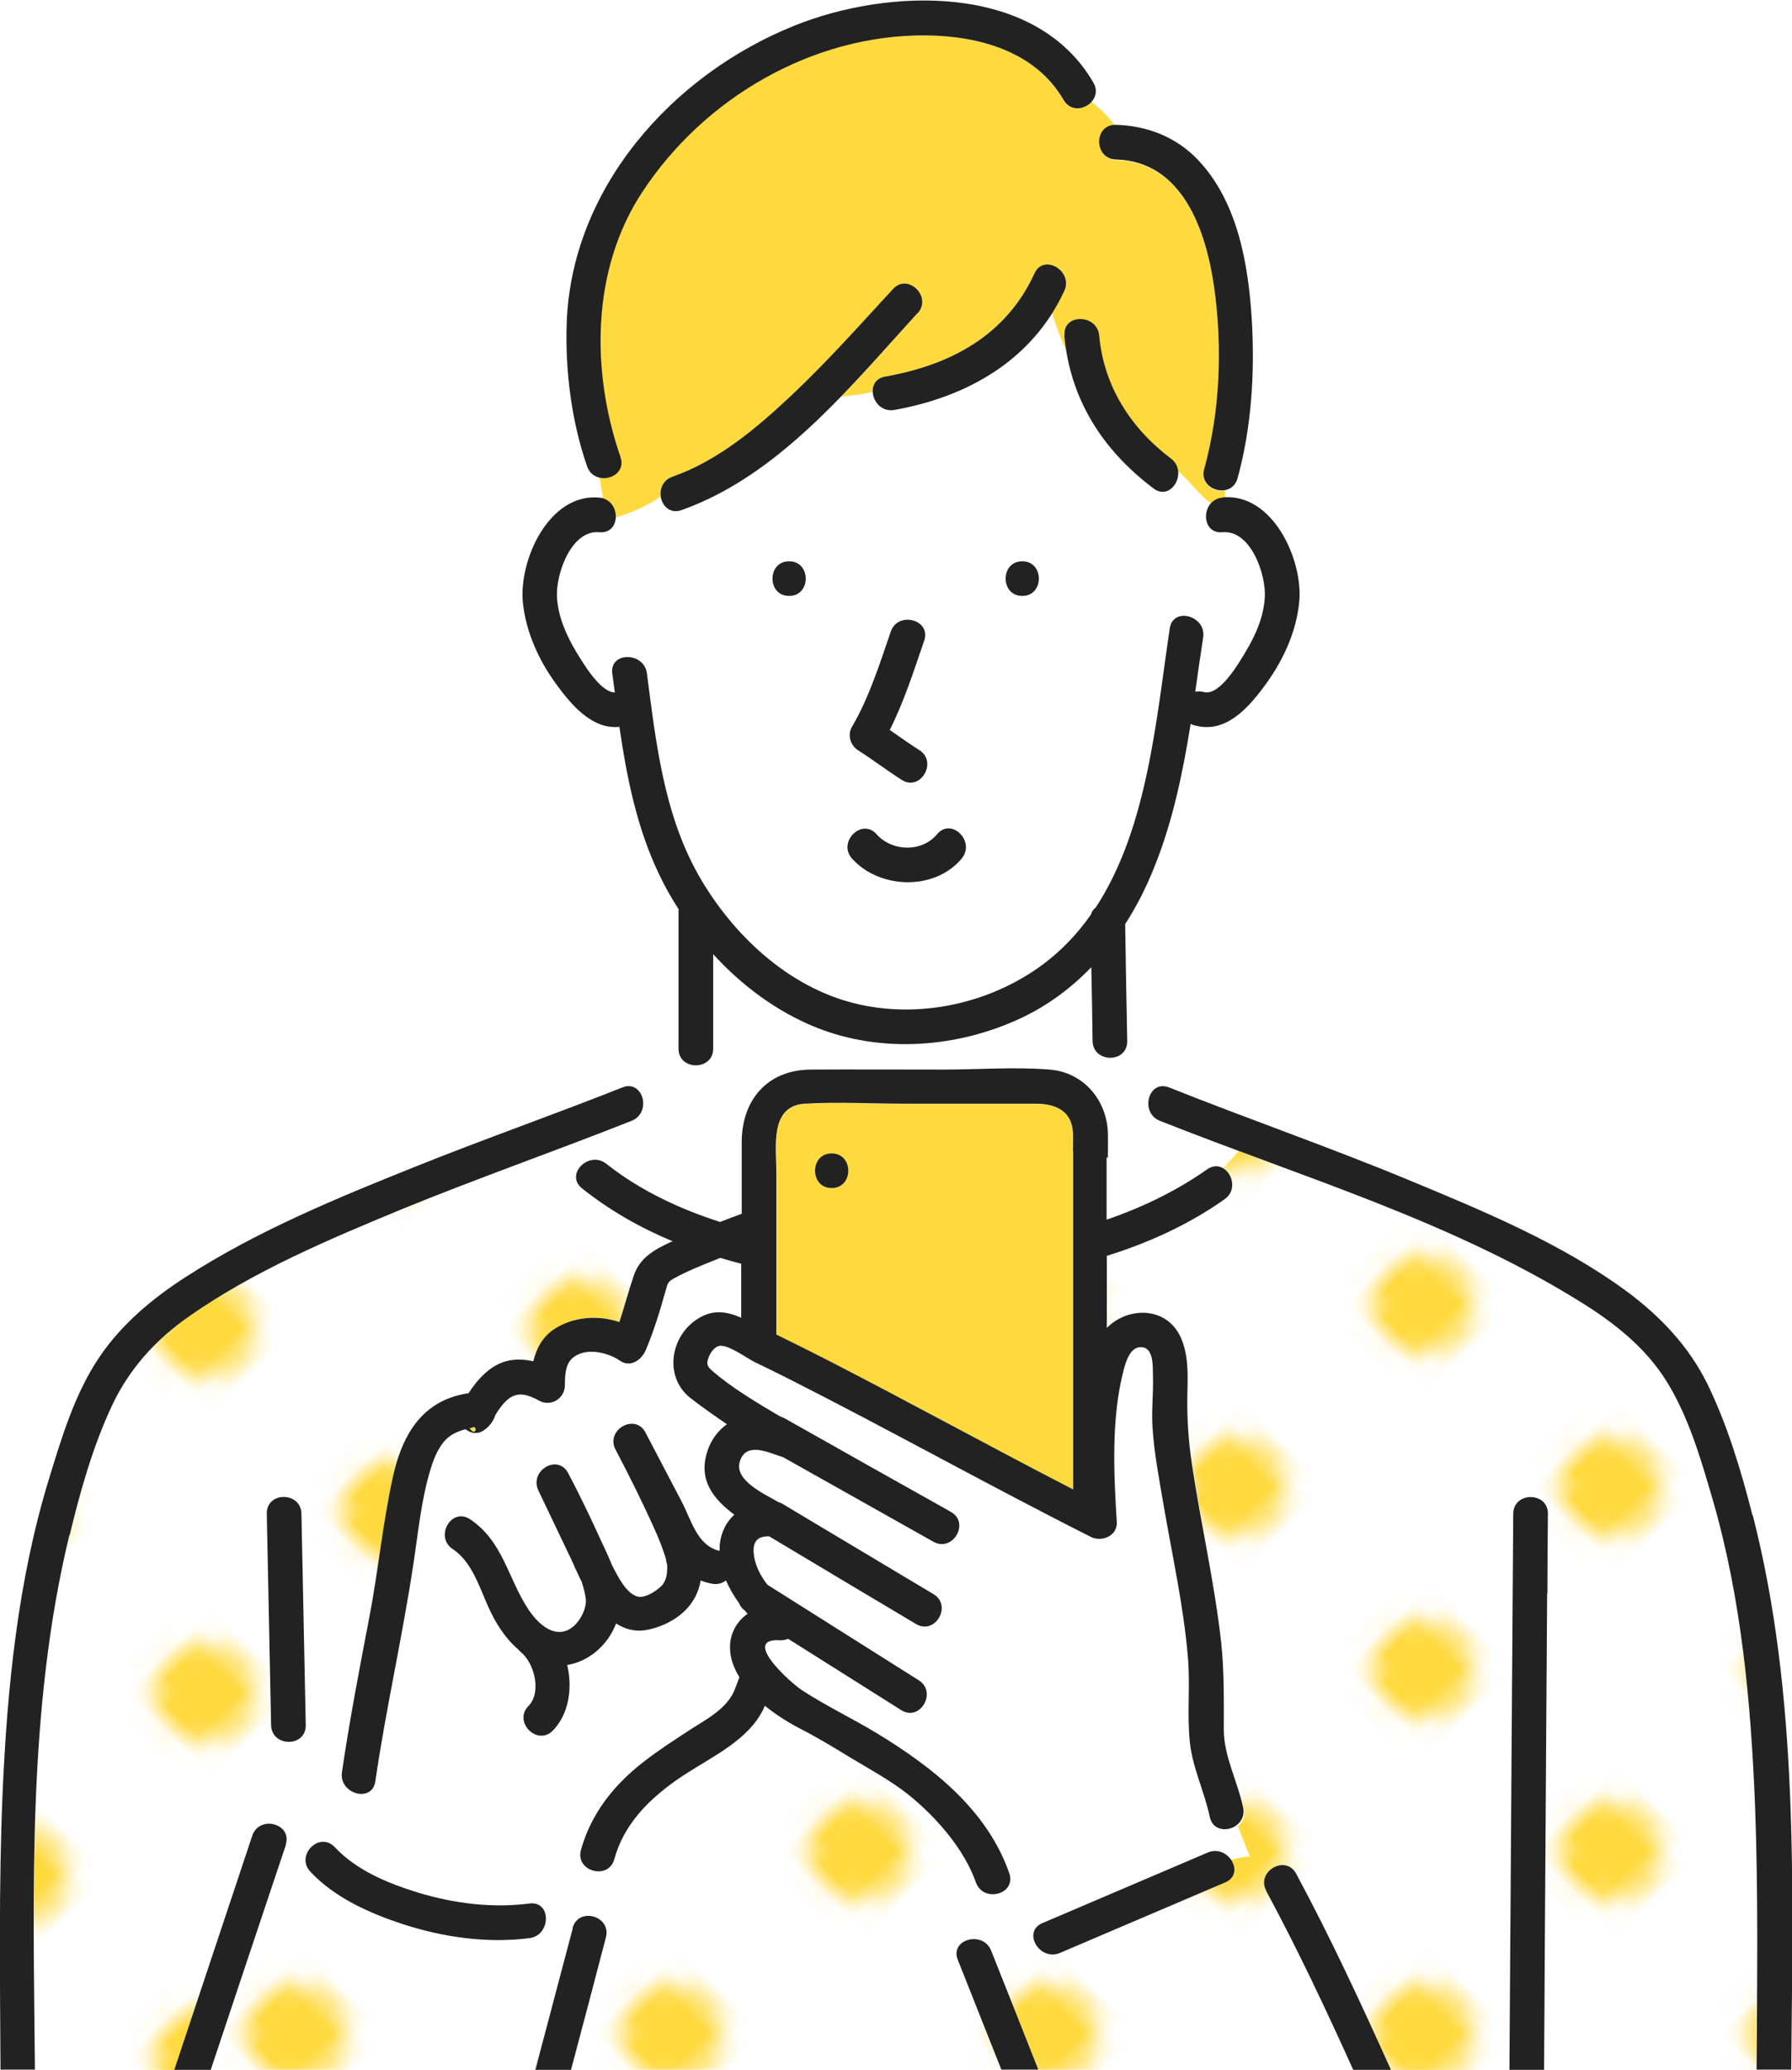
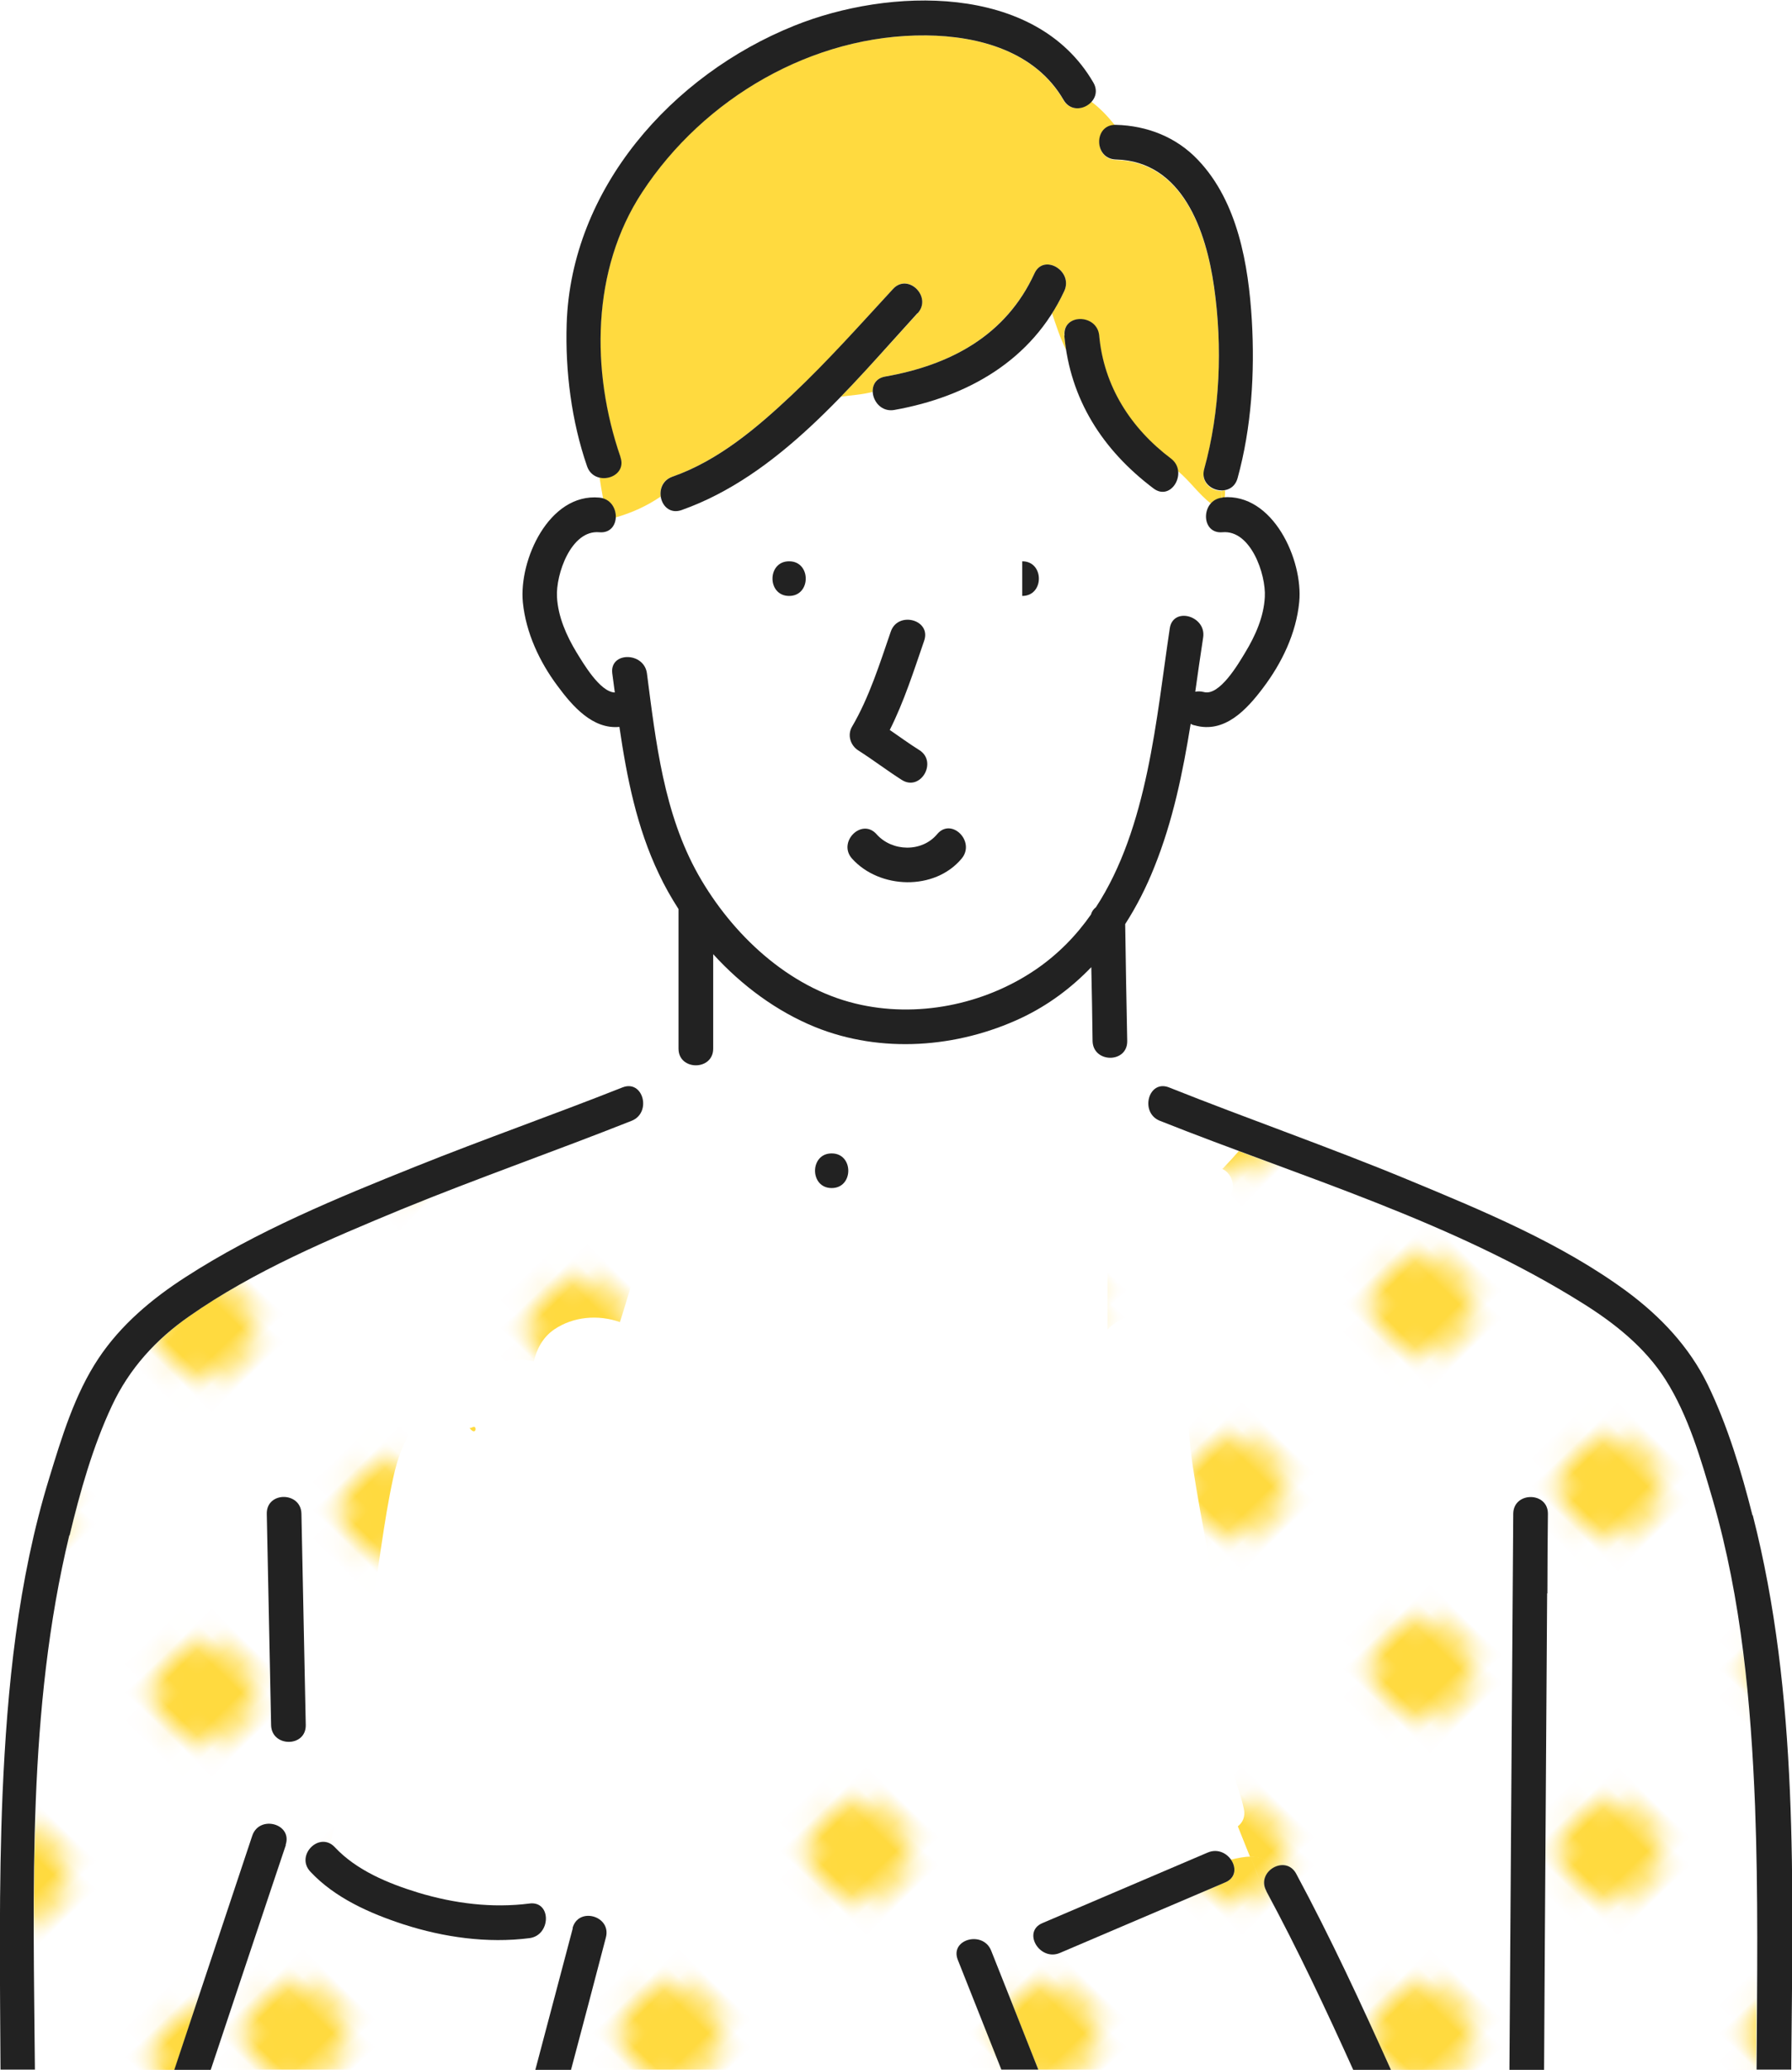
<svg xmlns="http://www.w3.org/2000/svg" xmlns:xlink="http://www.w3.org/1999/xlink" id="_レイヤー_1" width="70.33" height="81.24" viewBox="0 0 70.33 81.24">
  <defs>
    <pattern id="_新規パターンスウォッチ_3" x="0" y="0" width="12.5" height="12.5" patternTransform="translate(-808.44 -8633.66) rotate(-44.14) scale(.79) skewX(1.72)" patternUnits="userSpaceOnUse" viewBox="0 0 12.5 12.5">
      <rect width="12.5" height="12.5" style="fill:none;" />
      <rect x="0" y="0" width="12.5" height="12.5" style="fill:#fff;" />
      <circle cx="6.25" cy="6.25" r="2.43" style="fill:#ffda3f;" />
    </pattern>
    <pattern id="_新規パターンスウォッチ_3-2" patternTransform="translate(-804.65 -8639.87) rotate(-44.14) scale(.79) skewX(1.72)" xlink:href="#_新規パターンスウォッチ_3" />
  </defs>
  <path d="M48.6,71.67c-.35.28-.96.25-1.07-.31,0,0,0,0,0,0-.2-.99-.66-1.91-.78-2.91-.13-1.11.01-2.25-.08-3.37-.18-2.02-.62-4.01-.96-6-.17-1.01-.36-2.03-.43-3.05-.04-.65.03-1.3.02-1.95,0-.35.04-1.07-.4-1.15-.49-.08-.67.58-.76.93-.49,1.86-.39,4.02-.26,5.92.04.55-.59.8-1.02.59-3.97-2.01-7.86-4.19-11.83-6.19-.46-.23-.92-.46-1.38-.68-.33-.16-.95-.62-1.31-.63-.22,0-.4.24-.47.43-.11.28-.07.38.14.56.79.68,1.74,1.24,2.65,1.78.06.01.13.04.19.08,2.17,1.22,4.35,2.44,6.52,3.67.76.43.08,1.6-.69,1.17-1.97-1.11-3.93-2.21-5.9-3.32-.03,0-.07-.01-.1-.03-.54-.18-1.37-.57-1.6.22-.21.72.92,1.23,1.51,1.57.06.02.12.04.18.08,1.97,1.18,3.95,2.36,5.92,3.54.75.45.07,1.62-.69,1.17-1.92-1.15-3.84-2.3-5.76-3.44-.42-.01-.66.16-.61.66.04.45.26.87.54,1.24,1.98,1.25,3.96,2.5,5.94,3.75.74.47.06,1.64-.69,1.17-1.48-.93-2.96-1.87-4.44-2.8-.09.05-.19.07-.3.06-1.57-.11.37,1.65.86,1.97.95.62,2,1.11,2.96,1.7,2.16,1.32,4.29,2.98,5.16,5.47,0,0,0,0,0,0,.2.57-.35.91-.81.81.17.71.35,1.41.54,2.11.41-.07.82-.17,1.21-.29-.09-.27-.02-.56.32-.71,2.16-.92,4.33-1.85,6.49-2.77.29-.12.56-.05.75.11.06.05.11.11.15.17.29-.07.54-.11.77-.12-.16-.4-.32-.8-.48-1.2Z" style="fill:#fff;" />
  <path d="M18.54,56.02s-.07.03-.11.03c.27.35.31-.15.11-.03Z" style="fill:#ffda3f;" />
  <path d="M20.79,76.07c-1.65.21-3.37-.03-4.94-.54-1.32-.42-2.7-1.04-3.66-2.07-.27-.29-.22-.65-.03-.89-.29-.24-.59-.43-.92-.5.02.1.01.21-.03.33-.18.54-.36,1.07-.54,1.61-.8,2.41-1.61,4.82-2.41,7.22h12.74c.49-1.85.98-3.71,1.47-5.56.01-.05.03-.1.06-.15-.37-.09-.73-.17-1.1-.23,0,.34-.22.71-.64.76Z" style="fill:url(#_新規パターンスウォッチ_3);" />
  <path d="M29.38,63.39s-.07-.08-.1-.12c-.11-.08-.19-.19-.23-.29-.21-.28-.39-.59-.52-.9-.14.11-.33.16-.54.13-.16-.03-.31-.07-.45-.13-.04.24-.12.48-.25.71-.38.68-1.16,1.11-1.91,1.24-.42.07-.82-.04-1.16-.26-.33.86-1.08,1.49-1.92,1.63.22.91.06,1.93-.56,2.57-.61.63-1.57-.33-.96-.96.53-.54.22-1.69-.3-2.12-.04-.03-.08-.07-.11-.11-.51-.44-.88-1.05-1.16-1.65-.36-.8-.64-1.78-1.4-2.28-.72-.48-.04-1.66.68-1.17,1.3.87,1.48,2.31,2.29,3.54.33.5.95,1.13,1.6.78.42-.23.7-.85.65-1.2-.03-.22-.09-.45-.16-.67-.06-.11-.12-.23-.17-.35-.07-.14-.22-.47-.09-.2-.07-.14-.13-.27-.19-.41-.42-.87-.83-1.75-1.25-2.62-.37-.78.76-1.47,1.17-.68.41.78.81,1.58,1.17,2.39.17.38.38.79.55,1.22.21.41.56,1.14,1.03,1.24.3.06.85-.29,1-.54.13-.21.15-.51.13-.75,0,.06-.04-.18-.05-.21-.04-.13-.08-.26-.13-.39-.12-.32-.25-.63-.39-.94-.45-1-.94-1.98-1.45-2.94-.41-.77.76-1.46,1.17-.68.47.9.95,1.81,1.42,2.71.38.72.61,1.73,1.49,1.94,0-.09,0-.17.01-.26.05-.48.26-.88.57-1.16-.83-.62-1.46-1.39-1.03-2.57.14-.39.41-.74.74-.98-.49-.32-.97-.66-1.42-1.02-1.13-.89-.77-2.68.52-3.25.51-.23.99-.11,1.46.09v-2.12c-.27-.07-.55-.15-.82-.23-.35.14-.71.28-1.05.43-.25.11-.5.23-.74.36-.26.14-.27.17-.36.51-.22.78-.47,1.58-.78,2.33-.16.37-.6.68-1,.41-.49-.34-1.41-.56-1.91-.07-.24.24-.25.71-.26,1.04-.01.52-.56.84-1.02.59-.4-.22-.82-.37-1.2-.06-.21.17-.37.4-.51.63-.06.23-.23.44-.44.59-.26.18-.53.13-.72-.03-.01,0-.02,0-.03,0-.21.06-.43.14-.6.27-.4.3-.61.84-.75,1.29-.36,1.16-.49,2.42-.66,3.62-.43,2.89-1.09,5.74-1.51,8.64-.1.69-.96.59-1.23.08-.34.75-.37,1.59-.55,2.37.06.03.13.08.18.14.85.91,2.09,1.43,3.26,1.78,1.42.43,2.91.62,4.39.43.43-.06.64.25.64.59.37.06.73.14,1.1.23.13-.26.39-.36.65-.33.1-.57.19-1.14.27-1.71-.38-.04-.74-.36-.61-.84.39-1.44,1.29-2.55,2.46-3.46.59-.46,1.22-.86,1.84-1.27.62-.4,1.37-.78,1.7-1.48.08-.18.16-.37.22-.57-.12-.19-.21-.39-.28-.6-.25-.8.04-1.49.6-1.89Z" style="fill:#fff;" />
  <path d="M49.7,74.23c-.22-.4,0-.78.32-.94-.24-.31-.55-.42-.94-.42.11.29.23.58.34.89-.11-.3-.23-.6-.34-.89-.23,0-.48.05-.77.12.21.3.21.71-.22.89-2.16.92-4.33,1.85-6.49,2.77-.46.19-.88-.11-1-.47-.4.12-.8.22-1.21.29.21.73.43,1.45.67,2.17-.24-.72-.46-1.44-.67-2.17-.16.03-.33.05-.49.07,0,0,0,.01,0,.02.62,1.56,1.23,3.12,1.85,4.67h12.36c-1.07-2.37-2.18-4.73-3.41-7.01Z" style="fill:url(#_新規パターンスウォッチ_3);" />
  <path d="M38.35,73.91c-.46-1.31-1.55-2.55-2.62-3.42-.72-.58-1.57-1.03-2.36-1.51-.64-.39-1.28-.77-1.95-1.12-.44-.23-.92-.52-1.35-.88-.09.2-.2.4-.33.58-.76,1.04-2.13,1.62-3.16,2.35-1.12.79-2.06,1.74-2.42,3.09-.1.37-.41.51-.7.48-.08.57-.17,1.14-.27,1.71.38.04.73.36.61.84-.46,1.73-.92,3.47-1.37,5.2h16.89c-.57-1.44-1.14-2.88-1.71-4.31-.32-.81.97-1.16,1.3-.38.16-.02.33-.05.49-.07-.2-.7-.38-1.4-.54-2.11-.21-.05-.4-.19-.49-.45Z" style="fill:url(#_新規パターンスウォッチ_3);" />
  <path d="M68.87,70.88c-.15-4.03-.53-8.1-1.65-11.98-.47-1.62-.96-3.33-1.87-4.76-.81-1.27-2.01-2.22-3.28-3.01-4.16-2.61-8.85-4.24-13.46-5.95-.21.24-.42.47-.64.7.42.18.63.89.12,1.25-1.4.99-2.98,1.7-4.62,2.22v2.83c.82-.84,2.33-.86,2.89.35.32.68.29,1.5.27,2.24-.02.94.04,1.82.18,2.76.35,2.34.89,4.66,1.15,7.02.13,1.15.1,2.27.1,3.42,0,1.05.55,2.03.76,3.04.06.29-.05.53-.24.67.16.4.32.8.48,1.2.4,0,.7.11.94.42.29-.14.66-.11.85.26,1.35,2.5,2.55,5.09,3.72,7.7h4.66c.03-4.44.06-8.87.09-13.31.02-2.84.04-5.68.06-8.52,0-.87,1.36-.87,1.36,0,0,1.04-.01,2.08-.02,3.13-.03,4.55-.06,9.11-.09,13.66-.01,1.68-.02,3.36-.03,5.04h8.32c.02-3.45.07-6.9-.06-10.35Z" style="fill:url(#_新規パターンスウォッチ_3);" />
  <path d="M22.85,46.62c-.32-.25-.28-.59-.08-.83-.24-.26-.47-.52-.74-.74-2.09.79-4.19,1.56-6.26,2.41-2.86,1.17-5.8,2.42-8.34,4.2-1.31.92-2.36,2.07-3.04,3.52-.75,1.6-1.25,3.38-1.66,5.09-1.65,6.83-1.41,13.96-1.35,20.97h5.47c1.02-3.06,2.04-6.13,3.06-9.19.23-.7,1.22-.55,1.34.03.32.06.63.25.92.5.19-.24.51-.37.8-.21.18-.78.22-1.62.55-2.37-.07-.13-.1-.27-.08-.44.29-2.05.69-4.08,1.08-6.11.35-1.82.52-3.67.92-5.48.31-1.41.95-2.7,2.4-3.16.17-.05.37-.11.57-.13.3-.46.67-.88,1.15-1.13.44-.22.93-.23,1.39-.12.12-.49.35-.94.8-1.25.75-.51,1.73-.59,2.58-.29.2-.61.37-1.23.57-1.84.23-.68.81-1.01,1.42-1.29.03-.01.06-.03.1-.04-1.27-.53-2.48-1.21-3.56-2.08ZM10.63,67.71c-.06-2.77-.11-5.53-.17-8.3-.02-.88,1.34-.87,1.36,0,.06,2.77.11,5.53.17,8.3.02.88-1.34.87-1.36,0Z" style="fill:url(#_新規パターンスウォッチ_3-2);" />
  <path d="M42.88,40.86c-.02-.97-.04-1.93-.05-2.9-.78.81-1.7,1.5-2.76,2-2.51,1.18-5.49,1.4-8.08.35-1.5-.61-2.87-1.63-4-2.86v3.71c0,.87-1.36.87-1.36,0v-.06l-2.01,1.53c.68-.07.91,1.06.18,1.36-.91.36-1.83.72-2.76,1.06.27.21.5.48.74.74.23-.28.68-.42,1.04-.13,1.31,1.05,2.87,1.77,4.46,2.28.28-.11.56-.21.85-.32v-2.81c0-1.65.99-2.83,2.71-2.85,1.74-.01,3.47,0,5.21,0,1.37,0,2.79-.1,4.16,0,1.31.11,2.24,1.19,2.29,2.47.01.34,0,.67,0,1.01v2.46c1.4-.47,2.73-1.12,3.94-1.97.2-.14.4-.15.56-.08.22-.23.43-.46.64-.7-1.04-.39-2.07-.78-3.1-1.19-.63-.25-.55-1.11-.1-1.31-.47-.43-.91-.88-1.37-1.34-.37.35-1.16.19-1.17-.47Z" style="fill:#fff;" />
  <path d="M47.94,19.26c0,.09,0,.19.02.28,0,0,.02,0,.02,0,.03,0,.05,0,.08,0,.02-.09.02-.19.02-.29-.05,0-.1.01-.14.01Z" style="fill:#ffda3f;" />
  <path d="M47.98,20.89c-.67.06-.82-.74-.45-1.14-.48-.37-.83-.89-1.29-1.27.07.53-.44,1.09-.97.7-1.85-1.4-3.07-3.2-3.43-5.45-.23-.45-.39-.96-.55-1.43-1.36,2.16-3.65,3.34-6.18,3.79-.5.09-.83-.32-.85-.71-.4.11-.83.13-1.25.19-1.82,1.88-3.83,3.59-6.25,4.45-.45.16-.76-.16-.82-.53-.53.37-1.14.64-1.77.82-.01.33-.23.62-.65.58-1.11-.1-1.71,1.66-1.66,2.54.04.78.37,1.52.77,2.18.24.4.9,1.55,1.5,1.57-.03-.25-.07-.5-.1-.75-.11-.86,1.24-.85,1.36,0,.36,2.7.66,5.5,2.02,7.91,1.32,2.33,3.52,4.41,6.17,5.05,2.4.58,5.03.05,7.06-1.33.88-.6,1.6-1.34,2.18-2.17.04-.12.11-.21.19-.28,2.04-3.12,2.37-7.43,2.9-10.95.13-.86,1.44-.49,1.31.36-.11.71-.2,1.42-.31,2.13.1-.02.21-.02.33.01.62.17,1.37-1.12,1.63-1.55.4-.66.73-1.4.77-2.18.05-.88-.55-2.64-1.66-2.54ZM30.97,23.39c-.87,0-.87-1.36,0-1.36s.87,1.36,0,1.36ZM33.43,28.52c.68-1.14,1.09-2.48,1.52-3.73.28-.82,1.59-.47,1.31.36-.4,1.16-.79,2.39-1.35,3.5.39.27.77.54,1.16.79.74.47.06,1.64-.69,1.17-.58-.37-1.13-.79-1.71-1.16-.31-.19-.44-.61-.24-.93ZM37.74,33.7c-1.06,1.27-3.23,1.2-4.3,0-.58-.65.38-1.61.96-.96.62.69,1.78.72,2.38,0,.56-.67,1.52.29.96.96ZM40.12,23.39c-.87,0-.87-1.36,0-1.36s.87,1.36,0,1.36Z" style="fill:#fff;" />
  <path d="M26.39,18.71c1.79-.63,3.32-1.92,4.69-3.21,1.4-1.31,2.67-2.75,3.97-4.16.59-.65,1.55.32.96.96-.97,1.06-1.96,2.19-3.01,3.27.42-.06.85-.08,1.25-.19-.01-.28.13-.54.49-.6,2.56-.45,4.73-1.61,5.86-4.05.37-.79,1.53-.1,1.17.69-.14.31-.31.61-.48.88.16.47.32.98.55,1.43-.03-.18-.05-.37-.07-.55-.08-.87,1.28-.86,1.36,0,.19,1.99,1.24,3.64,2.82,4.83.17.13.26.3.28.48.46.38.81.9,1.29,1.27.1-.11.25-.19.43-.21,0-.09-.01-.19-.02-.28-.4,0-.81-.34-.67-.84.63-2.27.72-4.82.39-7.14-.31-2.19-1.23-4.94-3.85-5.01-.86-.02-.87-1.34-.04-1.36-.28-.35-.59-.68-.93-.93-.28.31-.83.4-1.1-.07-1.1-1.9-3.32-2.51-5.39-2.53-4.45-.04-8.73,2.46-11.15,6.16-1.98,3.03-2.01,7.02-.85,10.38.19.56-.35.91-.81.81.04.28.09.55.14.83.34.1.51.44.49.74.63-.18,1.23-.45,1.77-.82-.05-.31.08-.65.45-.78Z" style="fill:#ffda3f;" />
  <path d="M37.74,33.7c.56-.67-.4-1.63-.96-.96-.6.72-1.77.69-2.38,0-.58-.65-1.54.31-.96.96,1.08,1.2,3.24,1.27,4.3,0Z" style="fill:#222;" />
-   <path d="M40.67,43.33h-5.11c-1.31,0-2.66-.08-3.97,0-1.4.09-1.11,1.71-1.11,2.69v6.37c.7.34,1.39.69,2.08,1.04,3.21,1.64,6.37,3.38,9.57,5.04v-13.27c0-.25.02-.51,0-.76-.06-.86-.72-1.11-1.45-1.11ZM32.64,46.63c-.87,0-.87-1.36,0-1.36s.87,1.36,0,1.36Z" style="fill:#ffda3f;" />
-   <path d="M43.48,45.46c0-.34.01-.67,0-1.01-.05-1.29-.97-2.37-2.29-2.47-1.37-.11-2.79,0-4.16,0-1.74,0-3.47-.01-5.21,0-1.71.01-2.71,1.2-2.71,2.85v2.81c-.28.1-.56.21-.85.32-1.59-.51-3.15-1.24-4.46-2.28-.68-.54-1.64.41-.96.96,1.09.87,2.29,1.55,3.56,2.08-.03.01-.06.03-.1.04-.61.28-1.19.61-1.42,1.29-.21.61-.37,1.23-.57,1.84-.85-.29-1.83-.21-2.58.29-.45.31-.68.76-.8,1.25-.47-.11-.95-.1-1.39.12-.48.24-.85.67-1.15,1.13-.2.03-.4.08-.57.13-1.46.46-2.09,1.75-2.4,3.16-.4,1.81-.57,3.66-.92,5.48-.39,2.03-.78,4.06-1.08,6.11-.12.85,1.18,1.22,1.31.36.42-2.89,1.08-5.74,1.51-8.64.18-1.2.3-2.45.66-3.62.14-.46.35-.99.75-1.29.18-.13.39-.21.6-.27,0,0,.02,0,.03,0,.2.16.47.21.72.03.21-.14.37-.36.44-.59.14-.23.3-.46.51-.63.38-.31.8-.16,1.2.06.46.26,1.01-.07,1.02-.59,0-.33.01-.8.26-1.04.5-.49,1.42-.27,1.91.07.4.28.84-.04,1-.41.32-.75.56-1.55.78-2.33.09-.33.1-.37.36-.51.24-.13.49-.25.74-.36.35-.15.7-.29,1.05-.43.27.08.54.16.82.23v2.12c-.46-.2-.94-.32-1.46-.09-1.29.58-1.66,2.37-.52,3.25.46.36.94.69,1.42,1.02-.34.24-.6.59-.74.98-.43,1.18.2,1.95,1.03,2.57-.31.28-.52.68-.57,1.16,0,.09-.01.17-.01.26-.88-.2-1.11-1.22-1.49-1.94-.47-.9-.95-1.81-1.42-2.71-.41-.77-1.58-.09-1.17.68.51.97,1,1.95,1.45,2.94.14.31.28.62.39.94.05.13.09.26.13.39,0,.03.05.27.05.21.02.25,0,.54-.13.75-.15.25-.71.6-1,.54-.47-.1-.82-.83-1.03-1.24-.17-.43-.38-.84-.55-1.22-.37-.81-.76-1.61-1.17-2.39-.41-.78-1.54-.09-1.17.68.42.87.83,1.75,1.25,2.62.06.14.13.27.19.41-.13-.27.02.06.09.2.05.12.11.23.17.35.07.22.13.45.16.67.05.35-.23.97-.65,1.2-.65.35-1.26-.27-1.6-.78-.81-1.22-.99-2.67-2.29-3.54-.73-.49-1.41.69-.68,1.17.76.51,1.04,1.49,1.4,2.28.27.61.65,1.21,1.16,1.65.03.04.07.07.11.11.53.43.83,1.58.3,2.12-.61.62.35,1.59.96.96.62-.63.78-1.66.56-2.57.85-.14,1.59-.77,1.92-1.63.34.22.74.33,1.16.26.75-.13,1.53-.56,1.91-1.24.13-.23.21-.47.25-.71.14.06.29.1.45.13.22.04.4-.02.54-.13.14.32.32.62.52.9.04.11.12.21.23.29.03.04.07.08.1.12-.56.39-.85,1.09-.6,1.89.07.21.16.41.28.6-.07.19-.14.38-.22.57-.33.7-1.08,1.08-1.7,1.48-.63.41-1.25.81-1.84,1.27-1.16.9-2.06,2.02-2.46,3.46-.23.84,1.08,1.2,1.31.36.37-1.35,1.31-2.3,2.42-3.09,1.03-.73,2.41-1.32,3.16-2.35.13-.18.24-.37.33-.58.43.35.91.65,1.35.88.67.34,1.31.73,1.95,1.12.79.48,1.64.93,2.36,1.51,1.06.86,2.16,2.11,2.62,3.42.29.82,1.6.47,1.31-.36,0,0,0,0,0,0-.87-2.49-3-4.15-5.16-5.47-.97-.59-2.02-1.09-2.96-1.7-.49-.32-2.43-2.08-.86-1.97.11,0,.21-.02.3-.06,1.48.93,2.96,1.87,4.44,2.8.74.47,1.42-.71.69-1.17-1.98-1.25-3.96-2.5-5.94-3.75-.29-.37-.5-.79-.54-1.24-.04-.5.19-.67.61-.66,1.92,1.15,3.84,2.3,5.76,3.44.75.45,1.43-.72.69-1.17-1.97-1.18-3.95-2.36-5.92-3.54-.06-.04-.12-.06-.18-.08-.59-.34-1.71-.85-1.51-1.57.23-.79,1.06-.4,1.6-.22.03.01.07.02.1.03,1.97,1.11,3.93,2.21,5.9,3.32.76.43,1.45-.74.69-1.17-2.17-1.22-4.35-2.44-6.52-3.67-.07-.04-.13-.06-.19-.08-.91-.54-1.86-1.1-2.65-1.78-.21-.18-.25-.28-.14-.56.08-.19.25-.43.47-.43.36,0,.98.46,1.31.63.46.22.92.45,1.38.68,3.97,2.01,7.86,4.19,11.83,6.19.43.22,1.06-.04,1.02-.59-.12-1.91-.22-4.06.26-5.92.09-.35.27-1.01.76-.93.44.07.39.8.4,1.15.02.65-.06,1.3-.02,1.95.06,1.02.26,2.05.43,3.05.34,2,.79,3.98.96,6,.1,1.12-.04,2.26.08,3.37.11,1,.57,1.92.78,2.91,0,0,0,0,0,0,.18.85,1.48.49,1.31-.36-.21-1.01-.75-2-.76-3.04,0-1.15.02-2.27-.1-3.42-.26-2.36-.8-4.67-1.15-7.02-.14-.94-.2-1.82-.18-2.76.02-.74.05-1.55-.27-2.24-.56-1.2-2.07-1.19-2.89-.35v-2.83c1.64-.51,3.22-1.23,4.62-2.22.71-.5.03-1.68-.69-1.17-1.21.85-2.54,1.49-3.94,1.97v-2.46ZM18.43,56.06s.08-.02.11-.03c.2-.12.16.39-.11.03ZM42.12,45.19v13.27c-3.2-1.65-6.36-3.39-9.57-5.04-.69-.35-1.38-.7-2.08-1.04v-6.37c0-.97-.28-2.6,1.11-2.69,1.31-.08,2.66,0,3.97,0h5.11c.73,0,1.39.25,1.45,1.11.02.25,0,.51,0,.76Z" style="fill:#222;" />
  <path d="M32.64,45.27c-.87,0-.87,1.36,0,1.36s.87-1.36,0-1.36Z" style="fill:#222;" />
  <path d="M34.96,24.79c-.43,1.25-.85,2.59-1.52,3.73-.19.32-.07.73.24.93.58.37,1.13.79,1.71,1.16.74.47,1.42-.71.69-1.17-.4-.25-.78-.53-1.16-.79.56-1.11.95-2.34,1.35-3.5.29-.83-1.03-1.18-1.31-.36Z" style="fill:#222;" />
  <path d="M30.97,23.39c.87,0,.87-1.36,0-1.36s-.87,1.36,0,1.36Z" style="fill:#222;" />
-   <path d="M40.12,23.39c.87,0,.87-1.36,0-1.36s-.87,1.36,0,1.36Z" style="fill:#222;" />
+   <path d="M40.12,23.39c.87,0,.87-1.36,0-1.36Z" style="fill:#222;" />
  <path d="M43.8,6.26c2.62.07,3.54,2.82,3.85,5.01.33,2.32.24,4.87-.39,7.14-.23.84,1.08,1.2,1.31.36.55-1.99.68-4.15.56-6.2-.13-2.17-.55-4.65-2.11-6.29-.85-.9-2-1.35-3.23-1.38-.87-.02-.87,1.33,0,1.36Z" style="fill:#222;" />
  <path d="M24.35,17.93c-1.16-3.36-1.14-7.35.85-10.38,2.42-3.7,6.7-6.2,11.15-6.16,2.07.02,4.29.63,5.39,2.53.44.76,1.61.07,1.17-.68-2.28-3.93-8.05-3.72-11.74-2.23-4.8,1.93-8.76,6.39-8.93,11.7-.06,1.85.19,3.83.8,5.59.28.82,1.6.47,1.31-.36Z" style="fill:#222;" />
  <path d="M41.77,13.17c.23,2.51,1.5,4.49,3.5,6,.7.53,1.37-.65.69-1.17-1.58-1.19-2.64-2.84-2.82-4.83-.08-.86-1.44-.87-1.36,0Z" style="fill:#222;" />
  <path d="M40.6,10.73c-1.12,2.44-3.3,3.6-5.86,4.05-.86.15-.49,1.46.36,1.31,2.87-.51,5.41-1.95,6.67-4.67.36-.79-.81-1.48-1.17-.69Z" style="fill:#222;" />
  <path d="M36.01,12.3c.59-.64-.37-1.6-.96-.96-1.3,1.41-2.57,2.84-3.97,4.16-1.37,1.29-2.89,2.58-4.69,3.21-.82.29-.47,1.6.36,1.31,3.81-1.35,6.61-4.83,9.25-7.72Z" style="fill:#222;" />
  <path d="M47.98,19.53c-.86.08-.87,1.44,0,1.36,1.11-.1,1.71,1.66,1.66,2.54-.04.78-.37,1.52-.77,2.18-.26.43-1.01,1.73-1.63,1.55-.12-.03-.23-.03-.33-.01.1-.71.2-1.42.31-2.13.13-.85-1.18-1.22-1.31-.36-.53,3.52-.86,7.83-2.9,10.95-.09.07-.16.16-.19.28-.58.83-1.3,1.57-2.18,2.17-2.03,1.38-4.67,1.91-7.06,1.33-2.65-.64-4.85-2.72-6.17-5.05-1.36-2.41-1.67-5.22-2.02-7.91-.11-.85-1.47-.86-1.36,0,.03.25.07.5.1.75-.59-.02-1.25-1.17-1.5-1.57-.4-.66-.73-1.41-.77-2.18-.05-.88.55-2.64,1.66-2.54.87.08.86-1.28,0-1.36-1.98-.18-3.16,2.46-3,4.11.12,1.19.65,2.33,1.36,3.28.59.8,1.38,1.71,2.43,1.61.29,1.98.68,3.95,1.55,5.77.22.47.48.93.77,1.38v5.48c0,.87,1.36.87,1.36,0v-3.71c1.13,1.24,2.5,2.25,4,2.86,2.59,1.05,5.58.82,8.08-.35,1.06-.5,1.97-1.18,2.76-2,.02.97.04,1.93.05,2.9.02.87,1.37.88,1.36,0-.03-1.53-.06-3.06-.08-4.59.45-.7.83-1.45,1.14-2.23.73-1.81,1.12-3.71,1.43-5.63.05.03.1.05.16.06,1.17.33,2.04-.62,2.68-1.47.74-.98,1.3-2.14,1.42-3.37.16-1.65-1.03-4.28-3-4.11Z" style="fill:#222;" />
  <path d="M37.59,76.92c.57,1.44,1.14,2.88,1.71,4.31h1.45c-.62-1.56-1.23-3.12-1.85-4.67-.32-.8-1.63-.45-1.31.36Z" style="fill:#222;" />
  <path d="M10.47,59.41c.06,2.77.11,5.53.17,8.3.02.87,1.37.88,1.36,0-.06-2.77-.11-5.53-.17-8.3-.02-.87-1.37-.88-1.36,0Z" style="fill:#222;" />
  <path d="M47.4,72.71c-2.16.92-4.33,1.85-6.49,2.77-.8.34-.11,1.51.69,1.17,2.16-.92,4.33-1.85,6.49-2.77.8-.34.11-1.51-.69-1.17Z" style="fill:#222;" />
  <path d="M49.7,74.23c1.23,2.28,2.34,4.64,3.41,7.01h1.48c-1.17-2.6-2.37-5.19-3.72-7.7-.42-.77-1.59-.08-1.17.68Z" style="fill:#222;" />
  <path d="M60.73,62.54c0-1.04.01-2.08.02-3.13,0-.87-1.35-.87-1.36,0-.02,2.84-.04,5.68-.06,8.52-.03,4.44-.06,8.87-.09,13.31h1.36c.01-1.68.02-3.36.03-5.04.03-4.55.06-9.11.09-13.66Z" style="fill:#222;" />
  <path d="M20.79,74.71c-1.48.19-2.97,0-4.39-.43-1.17-.36-2.41-.87-3.26-1.78-.6-.64-1.56.32-.96.96.96,1.03,2.34,1.64,3.66,2.07,1.58.51,3.29.75,4.94.54.85-.11.87-1.47,0-1.36Z" style="fill:#222;" />
  <path d="M22.48,75.68c-.49,1.85-.98,3.71-1.47,5.56h1.4c.46-1.73.92-3.47,1.37-5.2.22-.85-1.09-1.21-1.31-.36Z" style="fill:#222;" />
  <path d="M11.21,72.41c.28-.83-1.03-1.19-1.31-.36-1.02,3.06-2.04,6.13-3.06,9.19h1.43c.8-2.41,1.61-4.82,2.41-7.22.18-.54.36-1.07.54-1.61Z" style="fill:#222;" />
  <path d="M2.73,60.27c.41-1.71.91-3.49,1.66-5.09.68-1.46,1.73-2.61,3.04-3.52,2.54-1.78,5.49-3.02,8.34-4.2,2.98-1.22,6.02-2.28,9.02-3.47.8-.32.45-1.63-.36-1.31-2.7,1.07-5.44,2.03-8.13,3.11-3.07,1.23-6.21,2.52-9.01,4.33-1.32.85-2.54,1.87-3.42,3.19-.94,1.41-1.45,3.11-1.94,4.71-1.23,4-1.65,8.23-1.83,12.39-.15,3.61-.1,7.22-.08,10.82h1.35c-.06-7.01-.3-14.13,1.35-20.97Z" style="fill:#222;" />
  <path d="M68.78,59.48c-.44-1.74-.98-3.53-1.76-5.14-.73-1.49-1.85-2.67-3.17-3.65-2.58-1.9-5.66-3.17-8.6-4.39-3.09-1.28-6.26-2.38-9.37-3.62-.81-.32-1.16.99-.36,1.31,5.56,2.21,11.45,3.94,16.56,7.14,1.27.79,2.47,1.74,3.28,3.01.91,1.43,1.4,3.15,1.87,4.76,1.12,3.89,1.49,7.95,1.65,11.98.13,3.45.08,6.9.06,10.35h1.36c.06-7.28.3-14.68-1.51-21.76Z" style="fill:#222;" />
</svg>